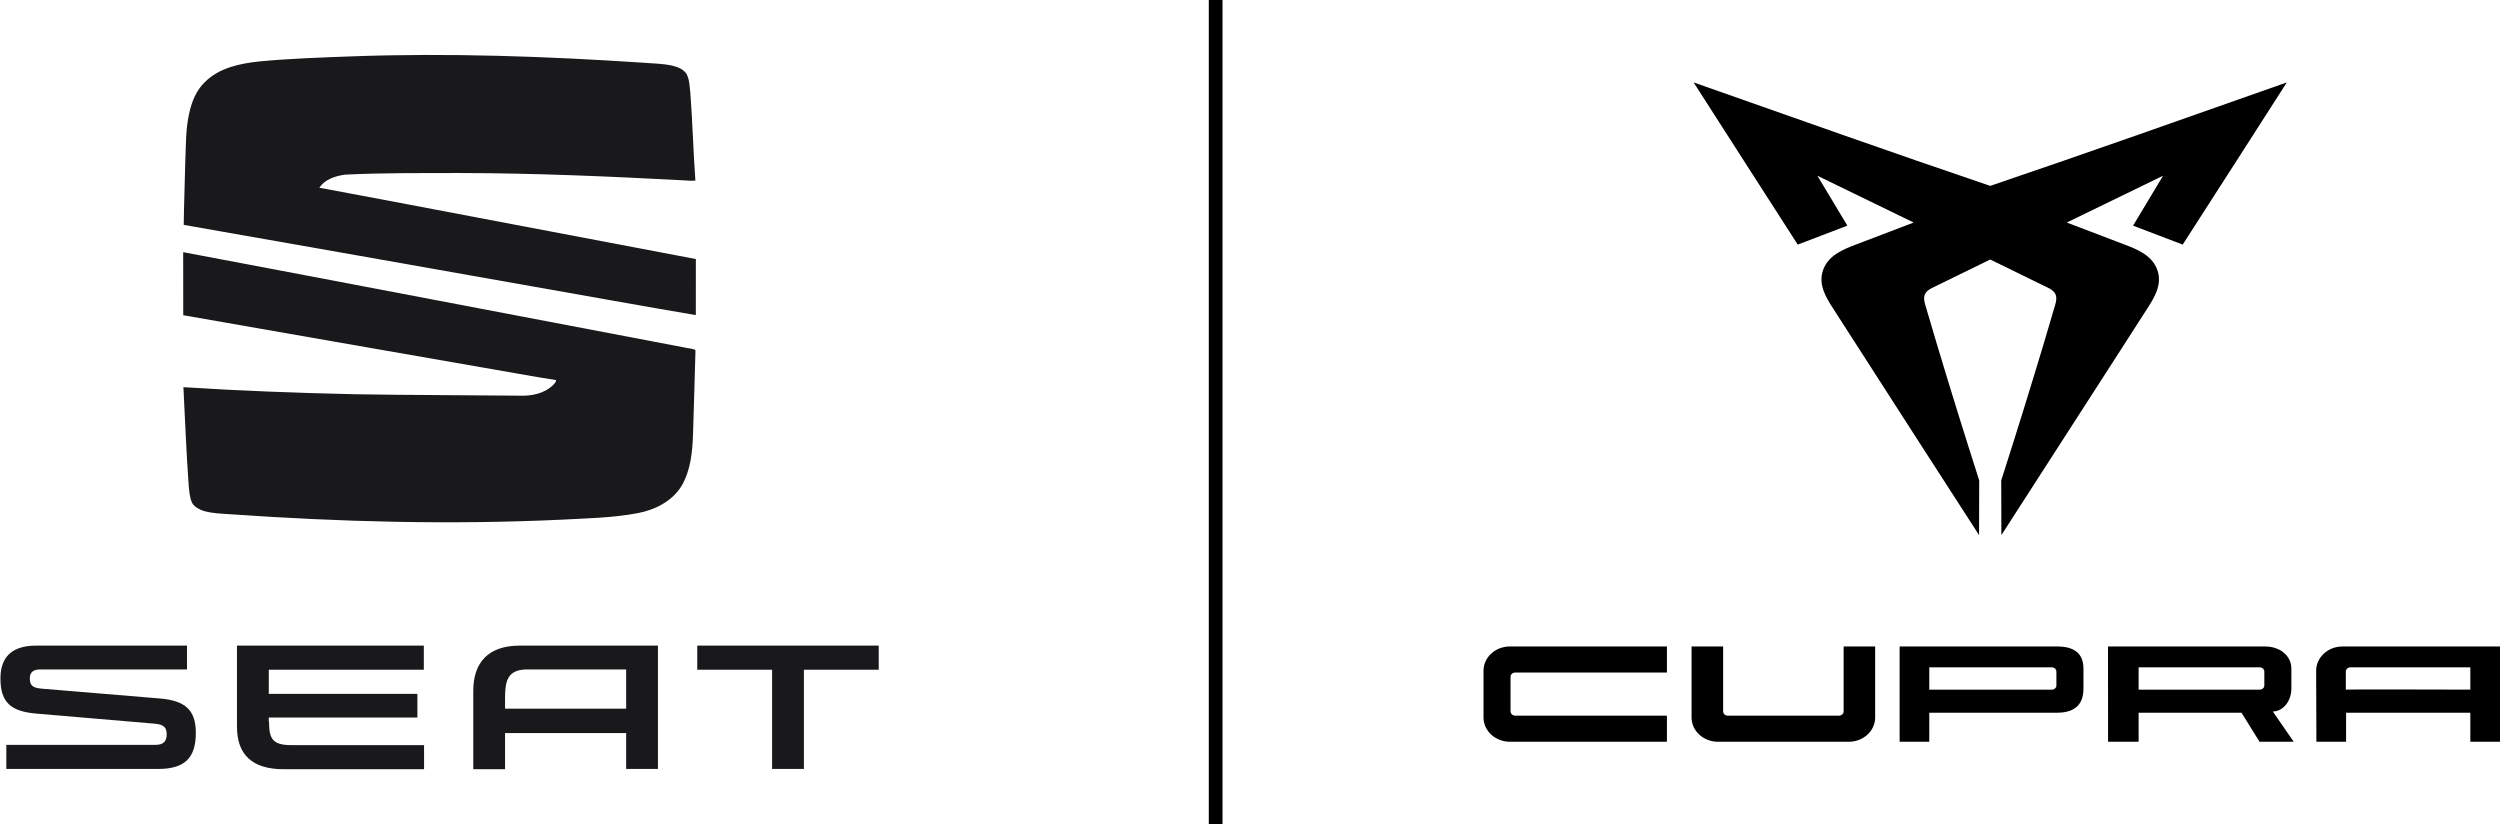
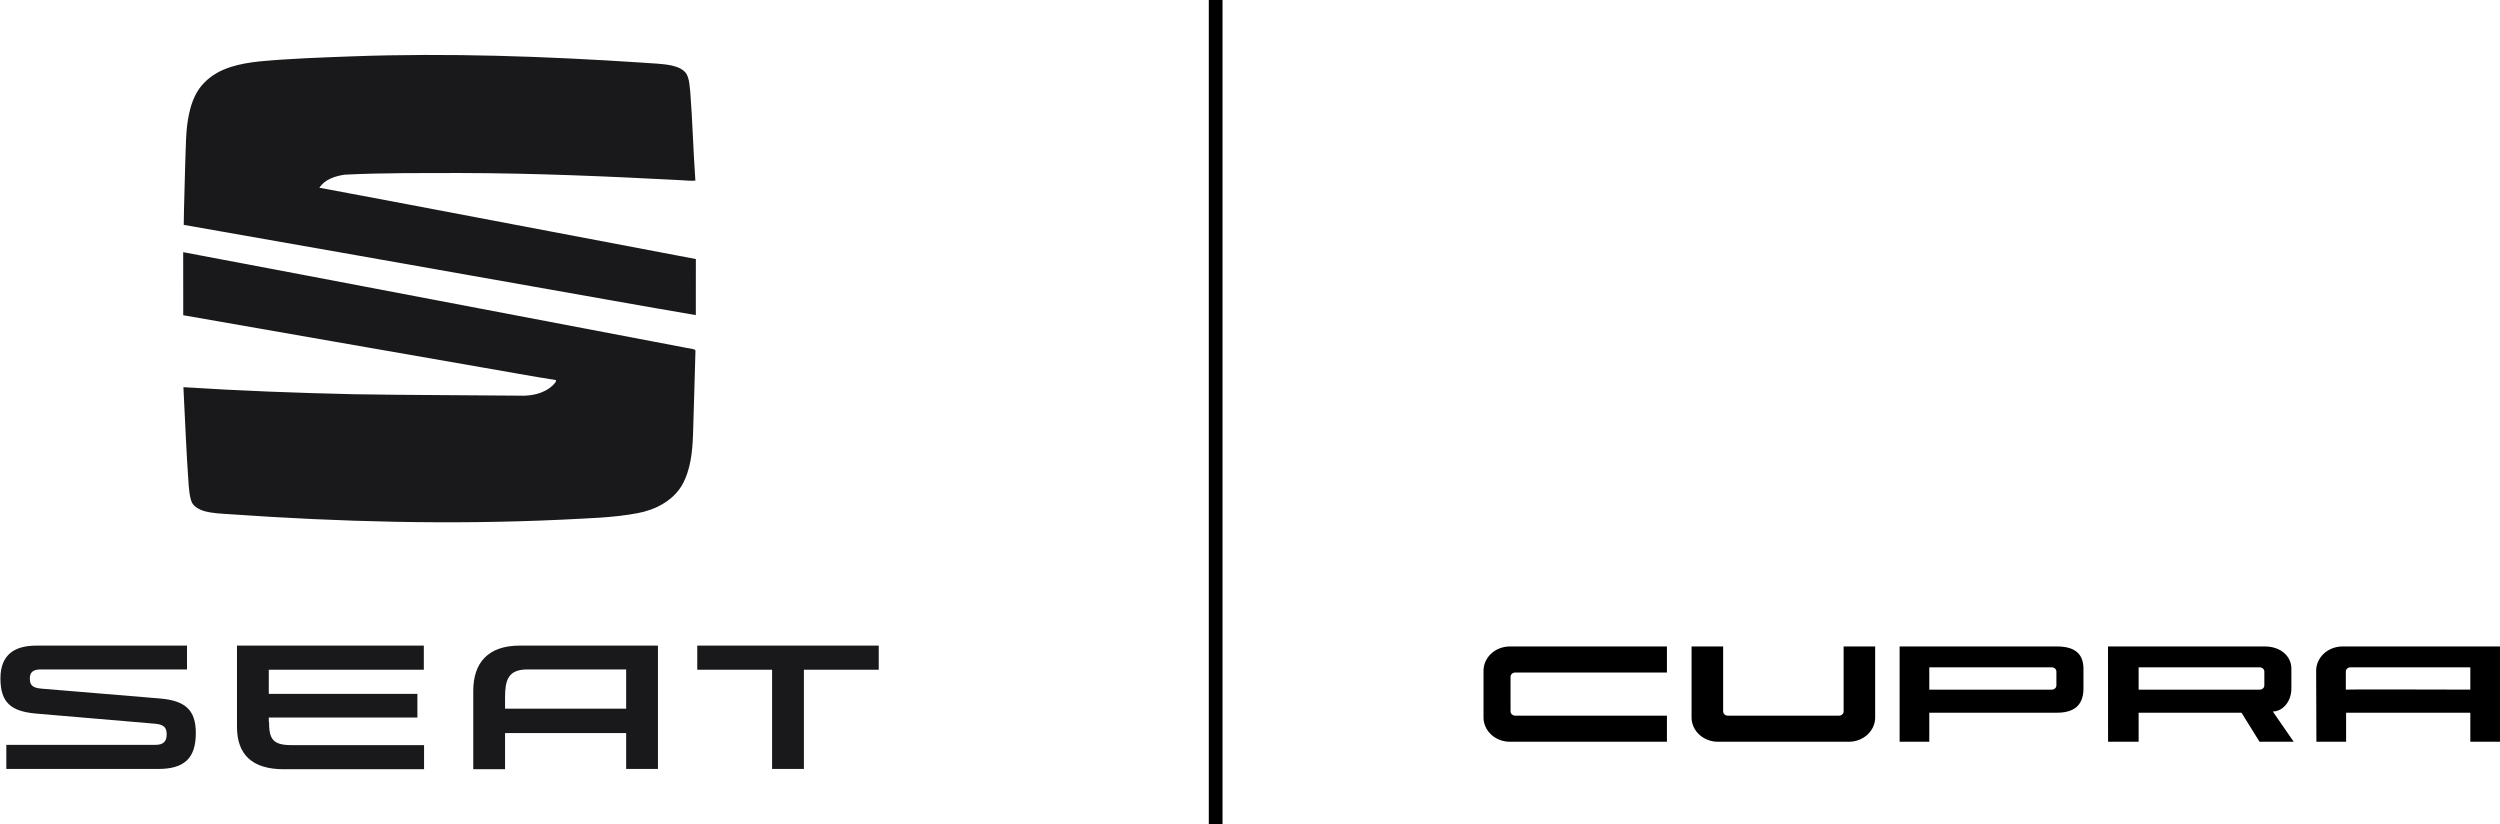
<svg xmlns="http://www.w3.org/2000/svg" width="91" height="30" viewBox="0 0 91 30" fill="none">
  <g clip-path="url(#clip0_0_1)">
-     <path d="M78.735 6.397C77.567 6.965 76.399 7.532 75.231 8.1H75.231C75.943 8.37 76.654 8.642 77.366 8.914C77.806 9.083 78.329 9.295 78.521 9.812C78.719 10.342 78.428 10.816 78.171 11.215C77.782 11.82 77.394 12.425 77.005 13.029C75.622 15.18 74.238 17.33 72.85 19.478C72.848 18.815 72.846 18.152 72.845 17.489V17.487C73.376 15.829 73.894 14.168 74.394 12.5C74.535 12.026 74.676 11.552 74.814 11.078C74.897 10.792 74.844 10.621 74.567 10.484C73.859 10.138 73.152 9.791 72.444 9.446C71.736 9.791 71.029 10.138 70.321 10.484C70.044 10.621 69.99 10.792 70.074 11.078C70.213 11.552 70.353 12.026 70.495 12.5C70.994 14.168 71.512 15.829 72.043 17.487L72.043 17.489C72.042 18.152 72.04 18.815 72.038 19.478C70.649 17.33 69.266 15.18 67.883 13.029C67.494 12.425 67.105 11.82 66.717 11.215C66.46 10.816 66.169 10.342 66.367 9.812C66.559 9.295 67.082 9.083 67.522 8.914C68.234 8.642 68.945 8.37 69.657 8.1H69.657C68.489 7.532 67.321 6.965 66.153 6.397L66.152 6.395C66.516 7.001 66.88 7.607 67.244 8.213C66.641 8.443 66.04 8.672 65.438 8.903C64.174 6.936 62.908 4.97 61.648 3C65.243 4.266 68.834 5.542 72.444 6.766C76.054 5.542 79.645 4.266 83.24 3C81.98 4.97 80.715 6.936 79.45 8.903C78.849 8.673 78.246 8.443 77.644 8.214C78.008 7.607 78.372 7.001 78.736 6.395" fill="black" />
    <path fill-rule="evenodd" clip-rule="evenodd" d="M77.846 24.291V25.104H82.253C82.346 25.104 82.422 25.035 82.422 24.949V24.446C82.422 24.36 82.346 24.29 82.253 24.29L77.846 24.291ZM76.734 26.998L76.731 23.531H82.445C82.976 23.531 83.406 23.854 83.406 24.342V25.059C83.406 25.56 83.07 25.899 82.73 25.899L83.491 27H82.247L81.591 25.943H77.846V27L76.734 26.998Z" fill="black" />
    <path d="M60.676 27H54.962C54.43 27 54 26.604 54 26.116V24.415C54 23.927 54.43 23.531 54.962 23.531H60.676V24.48H55.153C55.06 24.48 54.984 24.55 54.984 24.636V25.895C54.984 25.981 55.06 26.05 55.153 26.05H60.676V27ZM68.256 23.531V26.116C68.256 26.604 67.826 27 67.295 27H62.534C62.003 27 61.573 26.604 61.573 26.116V23.531H62.722V25.895C62.722 25.981 62.797 26.05 62.891 26.05H66.939C67.032 26.05 67.108 25.981 67.108 25.895V23.531H68.256ZM89.92 25.102V24.29H85.557C85.463 24.29 85.388 24.36 85.388 24.446V25.102C85.388 25.09 88.363 25.098 89.92 25.102ZM91 27H89.92V25.943H85.398V27H84.317L84.308 24.415C84.308 23.927 84.739 23.531 85.269 23.531H90.984C90.994 23.538 90.999 23.535 91 23.531V27H91ZM70.226 25.104H74.684C74.778 25.104 74.853 25.035 74.853 24.949V24.446C74.853 24.36 74.778 24.29 74.684 24.29H70.226V25.104ZM74.876 23.531C75.582 23.531 75.838 23.854 75.838 24.342V25.059C75.838 25.547 75.622 25.943 74.876 25.943H70.226V27H69.146V23.531H74.876Z" fill="black" />
  </g>
  <g clip-path="url(#clip1_0_1)">
    <path d="M12.843 2.05C16.35 1.924 19.862 2.049 23.363 2.279C23.732 2.312 24.105 2.309 24.468 2.389C24.665 2.437 24.877 2.514 24.992 2.696C25.096 2.895 25.099 3.127 25.126 3.345C25.209 4.42 25.234 5.499 25.312 6.573C25.16 6.592 25.009 6.568 24.857 6.563C22.156 6.42 19.453 6.302 16.748 6.298C15.347 6.302 13.945 6.288 12.545 6.358C12.206 6.409 11.822 6.525 11.626 6.834C12.685 7.027 13.742 7.234 14.8 7.43C18.309 8.101 21.82 8.758 25.329 9.429C25.326 10.109 25.327 10.79 25.328 11.47C23.355 11.136 21.386 10.776 19.414 10.431C15.172 9.683 10.931 8.925 6.688 8.185C6.696 7.43 6.728 6.675 6.743 5.919C6.77 5.32 6.753 4.714 6.886 4.126C6.975 3.712 7.14 3.295 7.447 2.998C7.977 2.461 8.744 2.31 9.459 2.234C10.584 2.128 11.714 2.093 12.843 2.05ZM6.668 9.179C12.745 10.325 18.82 11.491 24.897 12.645C25.03 12.678 25.172 12.681 25.299 12.73L25.315 12.766C25.282 13.786 25.262 14.806 25.226 15.825C25.203 16.454 25.138 17.112 24.822 17.666C24.482 18.239 23.85 18.556 23.225 18.676C22.303 18.853 21.361 18.865 20.427 18.917C16.41 19.104 12.384 19 8.373 18.718C8.053 18.695 7.727 18.689 7.415 18.598C7.254 18.546 7.087 18.462 6.996 18.31C6.899 18.11 6.892 17.882 6.868 17.664C6.782 16.475 6.737 15.283 6.676 14.093C8.745 14.227 10.817 14.303 12.89 14.35C14.892 14.383 16.893 14.382 18.895 14.402C19.327 14.421 19.794 14.337 20.121 14.026C20.169 13.97 20.247 13.918 20.239 13.835C19.337 13.696 18.44 13.524 17.539 13.372C13.917 12.739 10.292 12.111 6.67 11.474C6.666 10.709 6.671 9.944 6.668 9.179Z" fill="#19191B" />
    <path d="M22.792 24.378V25.795H18.384V25.395C18.384 24.777 18.482 24.368 19.192 24.368H22.792V24.378ZM18.919 23.5C17.762 23.5 17.227 24.128 17.227 25.146V28H18.384V26.683H22.792V27.99H23.949V23.5H18.919ZM25.38 23.5V24.378H28.104V27.99H29.262V24.378H31.986V23.5H25.38ZM9.793 26.264C9.793 26.892 9.92 27.122 10.601 27.122H15.436V28H10.329C9.171 28 8.626 27.461 8.626 26.453V23.5H15.427V24.378H9.784V25.256H15.193V26.119H9.784V26.269L9.793 26.264ZM1.504 25.066C1.144 25.036 1.086 24.907 1.086 24.687C1.086 24.487 1.193 24.368 1.465 24.368H6.807V23.5H1.329C0.551 23.5 0.016 23.809 0.016 24.697C0.016 25.585 0.415 25.895 1.31 25.974L5.639 26.343C5.97 26.373 6.067 26.483 6.067 26.733C6.067 26.962 5.97 27.112 5.668 27.112H0.23V27.99H5.756C6.709 27.99 7.128 27.601 7.128 26.683C7.128 25.845 6.748 25.505 5.824 25.425L1.504 25.066Z" fill="#19191B" />
  </g>
  <line x1="44.25" x2="44.25" y2="30" stroke="black" stroke-width="0.5" />
  <defs>
    <clipPath id="clip0_0_1">
      <rect width="37" height="24" fill="white" transform="translate(54 3)" />
    </clipPath>
    <clipPath id="clip1_0_1">
      <rect width="32" height="26" fill="white" transform="translate(0 2)" />
    </clipPath>
  </defs>
</svg>